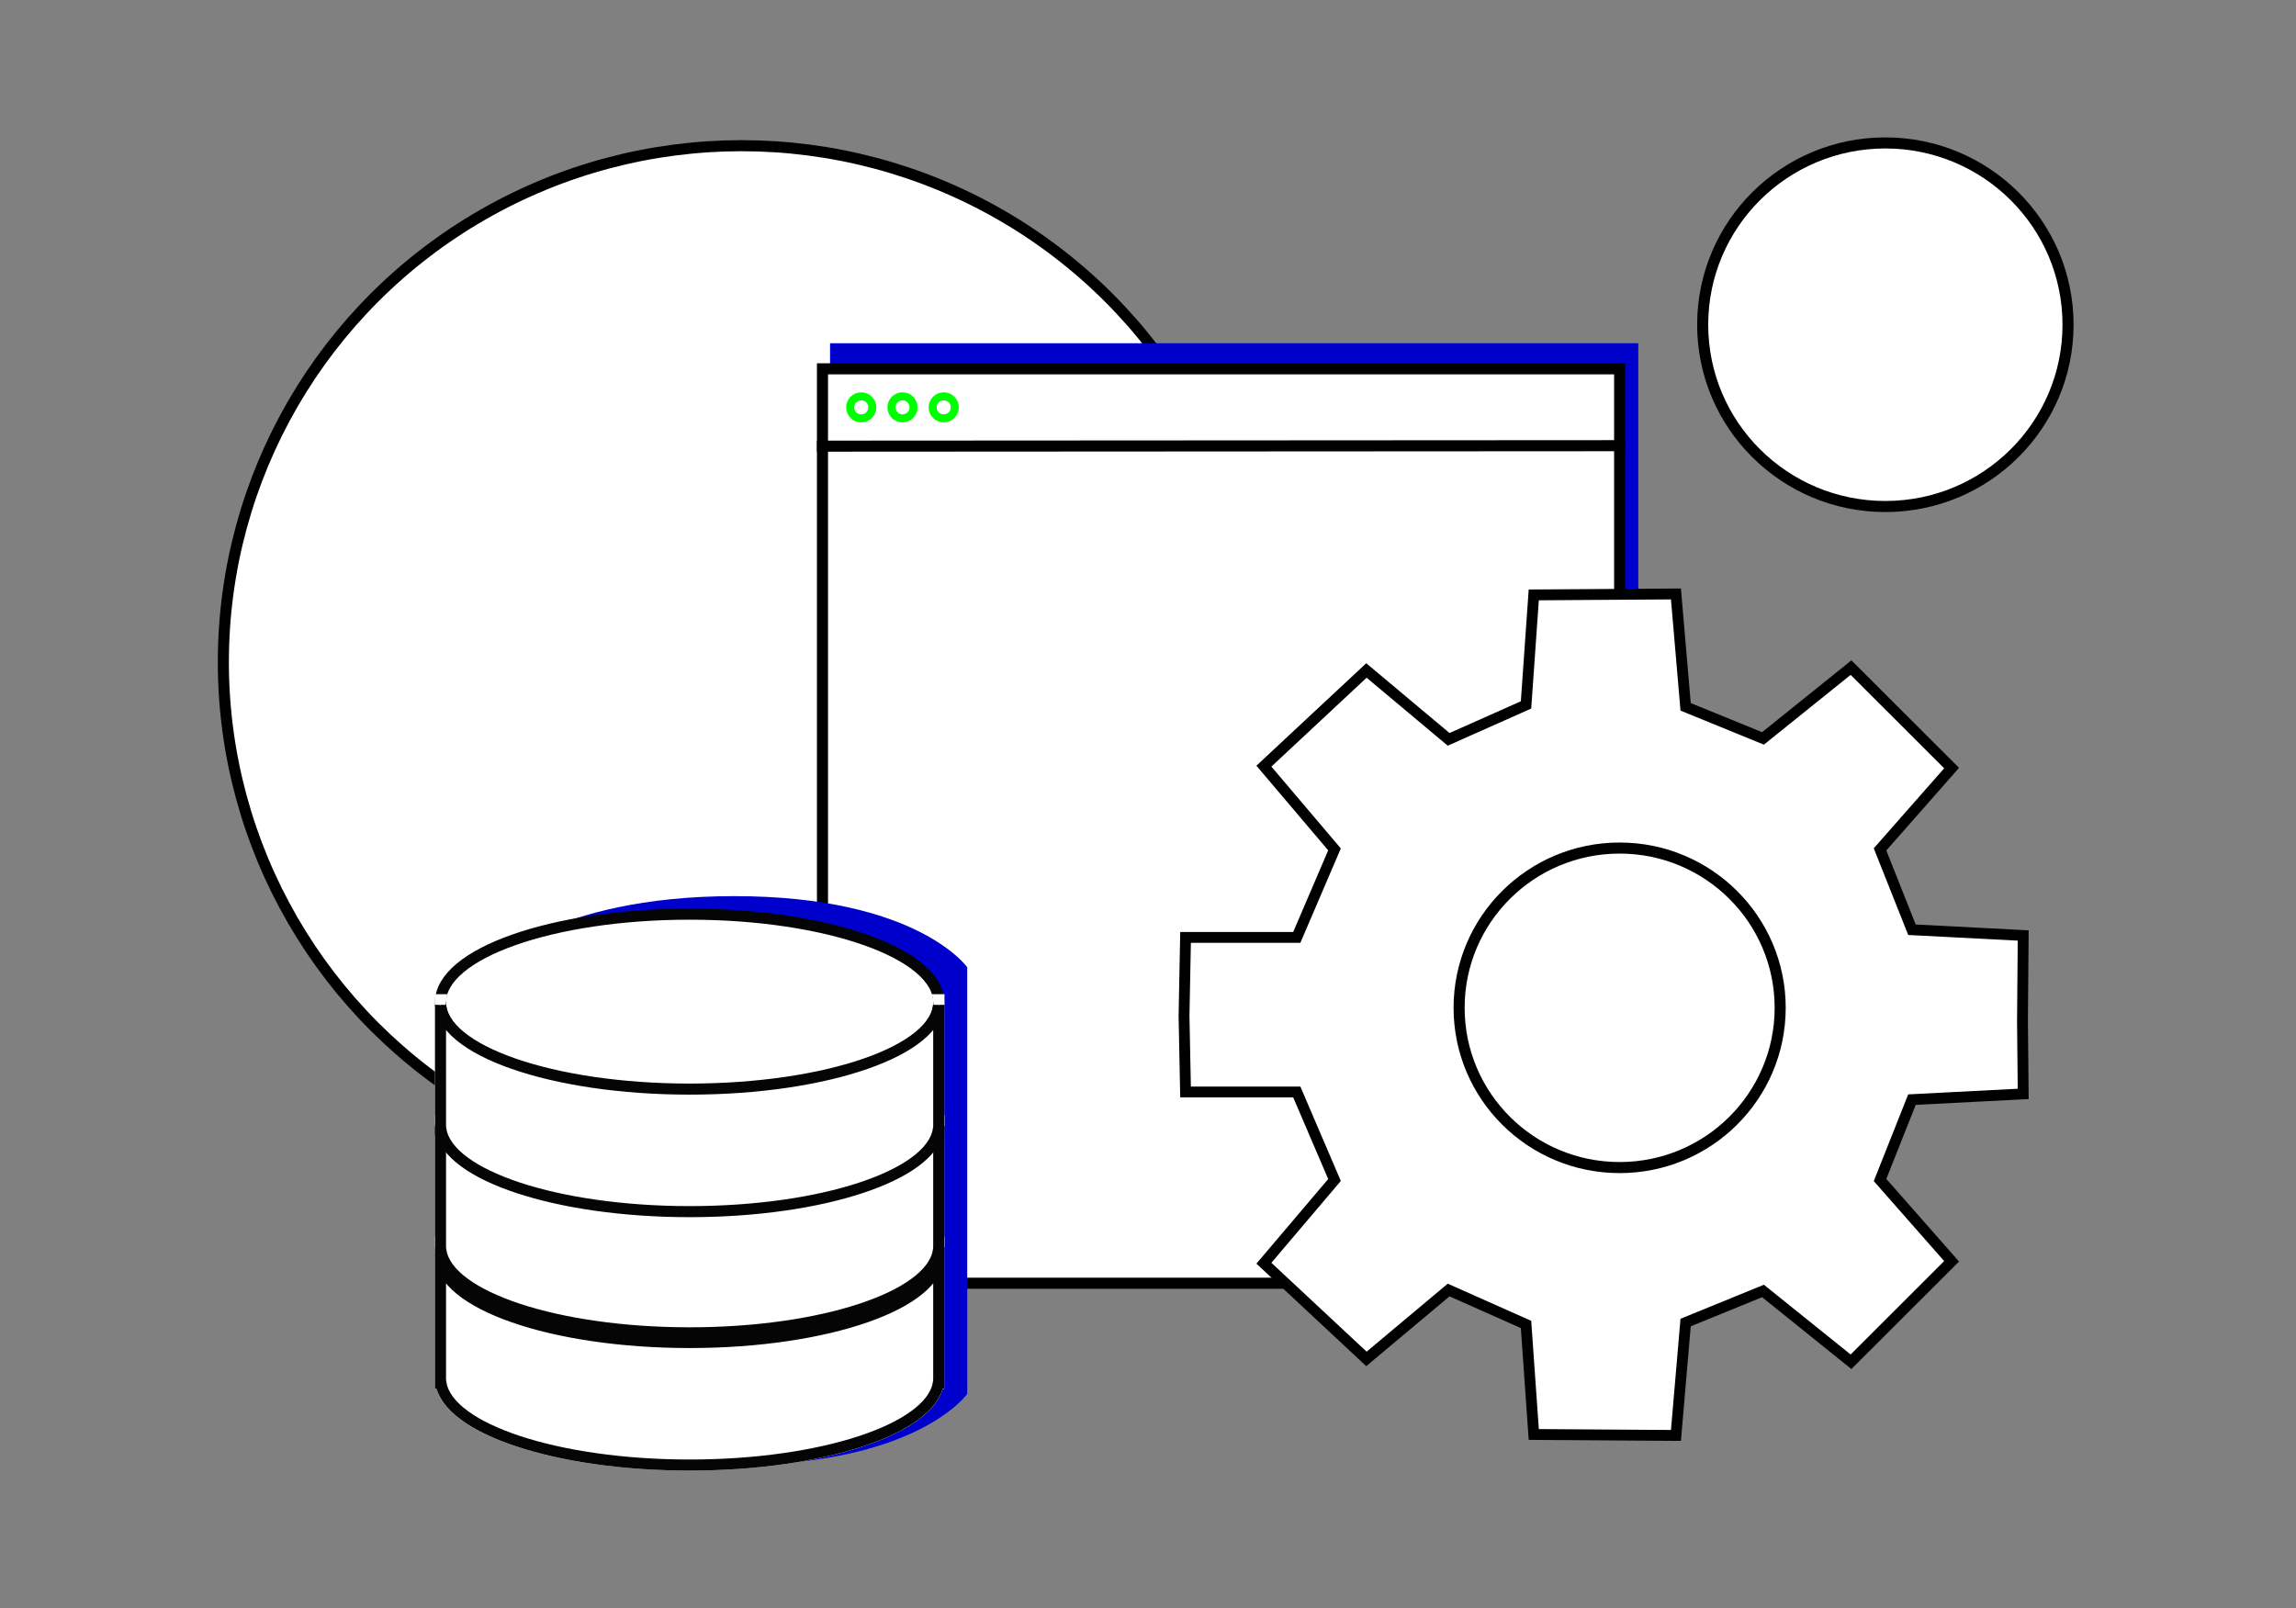
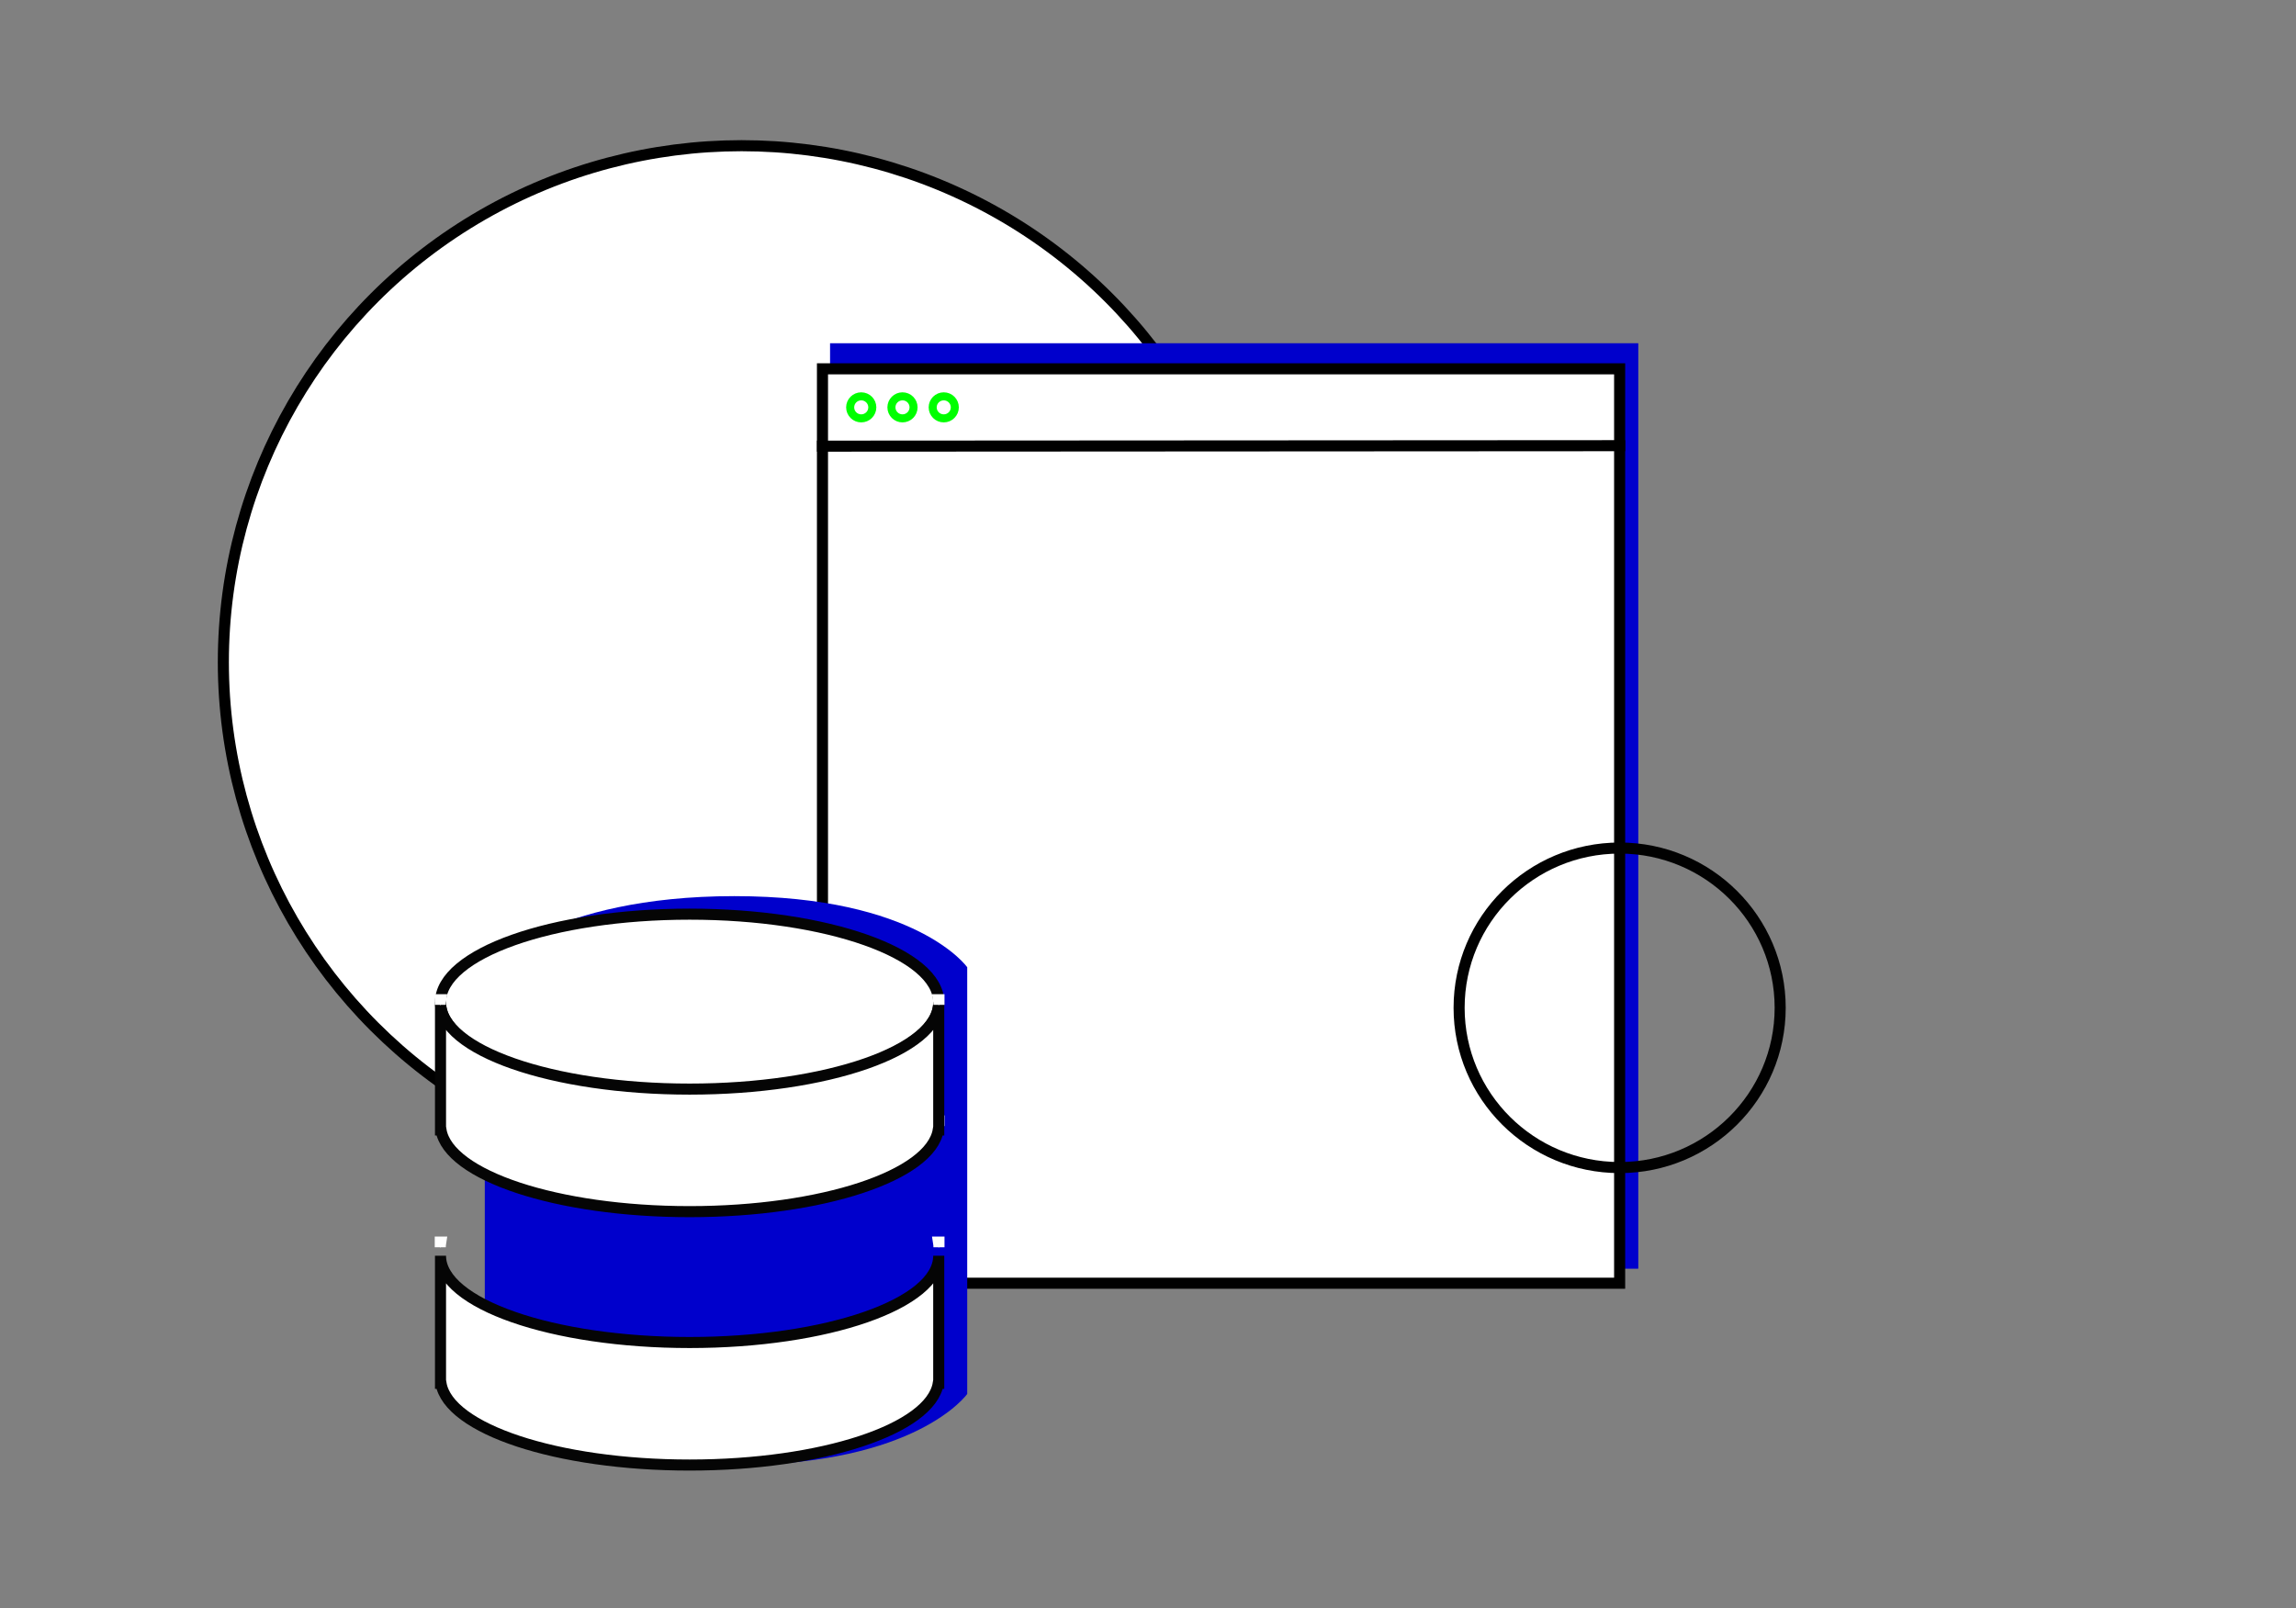
<svg xmlns="http://www.w3.org/2000/svg" width="257px" height="180px" viewBox="0 0 257 180" version="1.1">
  <rect x="0" y="0" width="257" height="180" fill="#808080" stroke="none" />
  <title>ciencia-datos</title>
  <desc>Created with Sketch.</desc>
  <g id="ciencia-datos" stroke="none" stroke-width="1" fill="none" fill-rule="evenodd">
    <g id="Group-6-Copy" transform="translate(25, 16)">
      <ellipse id="Oval" stroke="#000000" stroke-width="1.239" fill="#FFFFFF" cx="58.008" cy="58.121" rx="58.008" ry="57.812" />
-       <ellipse id="Oval-Copy-8" stroke="#000000" stroke-width="1.239" fill="#FFFFFF" cx="186.035" cy="20.35" rx="20.448" ry="20.35" />
      <rect id="Rectangle-Copy" fill="#0000CC" x="67.912" y="22.424" width="90.468" height="103.6" />
      <rect id="Rectangle" stroke="#000000" stroke-width="1.239" fill="#FFFFFF" x="67.063" y="25.286" width="89.229" height="102.361" />
      <path d="M88.751,127.65 L112.298,127.65 L88.751,127.65 Z" id="Fill-1" fill="#FFFFFF" />
      <path d="M66.444,33.943 L156.912,33.89" id="Stroke-5" stroke="#000000" stroke-width="1.239" />
      <path d="M72.641,29.6 C72.641,30.281 72.085,30.833 71.401,30.833 C70.717,30.833 70.162,30.281 70.162,29.6 C70.162,28.919 70.717,28.367 71.401,28.367 C72.085,28.367 72.641,28.919 72.641,29.6 Z" id="Stroke-6" stroke="#00FF00" stroke-width="0.9" />
      <path d="M77.258,29.6 C77.258,30.281 76.704,30.833 76.019,30.833 C75.334,30.833 74.78,30.281 74.78,29.6 C74.78,28.919 75.334,28.367 76.019,28.367 C76.704,28.367 77.258,28.919 77.258,29.6 Z" id="Stroke-8" stroke="#00FF00" stroke-width="0.9" />
      <path d="M81.876,29.6 C81.876,30.281 81.321,30.833 80.637,30.833 C79.953,30.833 79.398,30.281 79.398,29.6 C79.398,28.919 79.953,28.367 80.637,28.367 C81.321,28.367 81.876,28.919 81.876,29.6 Z" id="Stroke-10" stroke="#00FF00" stroke-width="0.9" />
-       <polygon id="Fill-12" stroke="#000000" stroke-width="1.215" fill="#FFFFFF" points="201.385 98.276 201.464 106.453 189.013 107.095 185.44 116.091 193.451 125.194 182.192 136.439 172.339 128.514 163.678 132.048 162.595 144.685 146.68 144.578 145.814 132.262 137.152 128.407 127.95 136.118 116.473 125.408 124.377 116.091 120.154 106.239 107.703 106.239 107.533 97.734 107.703 88.934 120.154 88.934 124.377 79.081 116.473 69.764 127.95 59.055 137.152 66.766 145.814 62.91 146.68 50.595 162.595 50.488 163.678 63.125 172.339 66.659 182.192 58.734 193.451 69.979 185.44 79.081 189.013 88.077 201.464 88.72" />
      <path d="M174.262,96.816 C174.262,106.693 166.216,114.7 156.292,114.7 C146.369,114.7 138.323,106.693 138.323,96.816 C138.323,86.94 146.369,78.933 156.292,78.933 C166.216,78.933 174.262,86.94 174.262,96.816 Z" id="Stroke-17" stroke="#010101" stroke-width="1.239" />
      <path d="M29.265,140.039 L29.265,92.276 C29.265,92.276 36.714,84.315 57.196,84.315 C77.679,84.315 83.265,92.276 83.265,92.276 L83.265,140.039 C83.265,140.039 77.679,148 57.196,148 C34.851,148 29.265,140.039 29.265,140.039" id="Fill-19" fill="#0000CC" />
-       <path d="M80.024,96.689 L80.024,96.689 C79.175,91.601 67.042,87.567 52.192,87.567 C37.343,87.567 25.21,91.601 24.361,96.689 L24.308,96.689 L24.308,97.259 L24.308,110.372 L24.308,110.942 L24.308,111.512 L24.308,124.055 L24.308,124.625 L24.308,125.195 L24.308,138.878 L24.361,138.878 C25.21,143.965 37.344,148 52.192,148 C67.041,148 79.175,143.965 80.024,138.878 L80.076,138.878 L80.076,125.195 L80.076,124.625 L80.076,124.055 L80.076,111.512 L80.076,110.942 L80.076,110.372 L80.076,97.259 L80.076,96.689 L80.024,96.689 Z" id="Stroke-21" stroke="#FFFFFF" stroke-width="1.239" />
      <path d="M52.192,134.283 C36.793,134.283 24.308,129.933 24.308,124.567 L24.308,138.855 L24.361,138.855 C25.21,143.955 37.345,148 52.192,148 C67.041,148 79.175,143.955 80.024,138.855 L80.076,138.855 L80.076,124.567 C80.076,129.933 67.592,134.283 52.192,134.283 Z" id="Stroke-23" stroke="#050505" stroke-width="1.239" fill="#FFFFFF" />
      <path d="M24.282,123.046 L24.282,123.621 C24.282,123.428 24.303,123.236 24.334,123.046 L24.282,123.046 Z" id="Stroke-25" stroke="#FFFFFF" stroke-width="1.239" />
      <path d="M80.05,123.046 C80.081,123.236 80.102,123.428 80.102,123.621 L80.102,123.046 L80.05,123.046 Z" id="Stroke-27" stroke="#FFFFFF" stroke-width="1.239" />
-       <path d="M52.192,119.483 C36.793,119.483 24.308,115.133 24.308,109.767 L24.308,124.055 L24.361,124.055 C25.21,129.155 37.345,133.2 52.192,133.2 C67.041,133.2 79.175,129.155 80.024,124.055 L80.076,124.055 L80.076,109.767 C80.076,115.133 67.592,119.483 52.192,119.483 Z" id="Stroke-29" stroke="#050505" stroke-width="1.239" fill="#FFFFFF" />
-       <path d="M24.282,109.479 L24.282,110.054 C24.282,109.861 24.303,109.67 24.334,109.479 L24.282,109.479 Z" id="Stroke-31" stroke="#FFFFFF" stroke-width="1.239" />
      <path d="M80.05,109.479 C80.081,109.67 80.102,109.861 80.102,110.054 L80.102,109.479 L80.05,109.479 Z" id="Stroke-33" stroke="#FFFFFF" stroke-width="1.239" />
      <path d="M52.192,86.333 C67.592,86.333 80.076,90.751 80.076,96.2 C80.076,101.649 67.592,106.067 52.192,106.067 C36.793,106.067 24.308,101.649 24.308,96.2 C24.308,90.751 36.793,86.333 52.192,86.333 Z" id="Stroke-35" stroke="#050505" stroke-width="1.239" fill="#FFFFFF" />
      <path d="M52.192,105.916 C36.793,105.916 24.308,101.566 24.308,96.2 L24.308,110.489 L24.361,110.489 C25.21,115.588 37.345,119.633 52.192,119.633 C67.041,119.633 79.175,115.588 80.024,110.489 L80.076,110.489 L80.076,96.2 C80.076,101.566 67.592,105.916 52.192,105.916 Z" id="Stroke-37" stroke="#050505" stroke-width="1.239" fill="#FFFFFF" />
      <path d="M24.282,95.913 L24.282,96.487 C24.282,96.295 24.303,96.103 24.334,95.913 L24.282,95.913 Z" id="Stroke-39" stroke="#FFFFFF" stroke-width="1.239" />
      <path d="M80.05,95.913 C80.081,96.103 80.102,96.295 80.102,96.487 L80.102,95.913 L80.05,95.913 Z" id="Stroke-41" stroke="#FFFFFF" stroke-width="1.239" />
    </g>
  </g>
</svg>